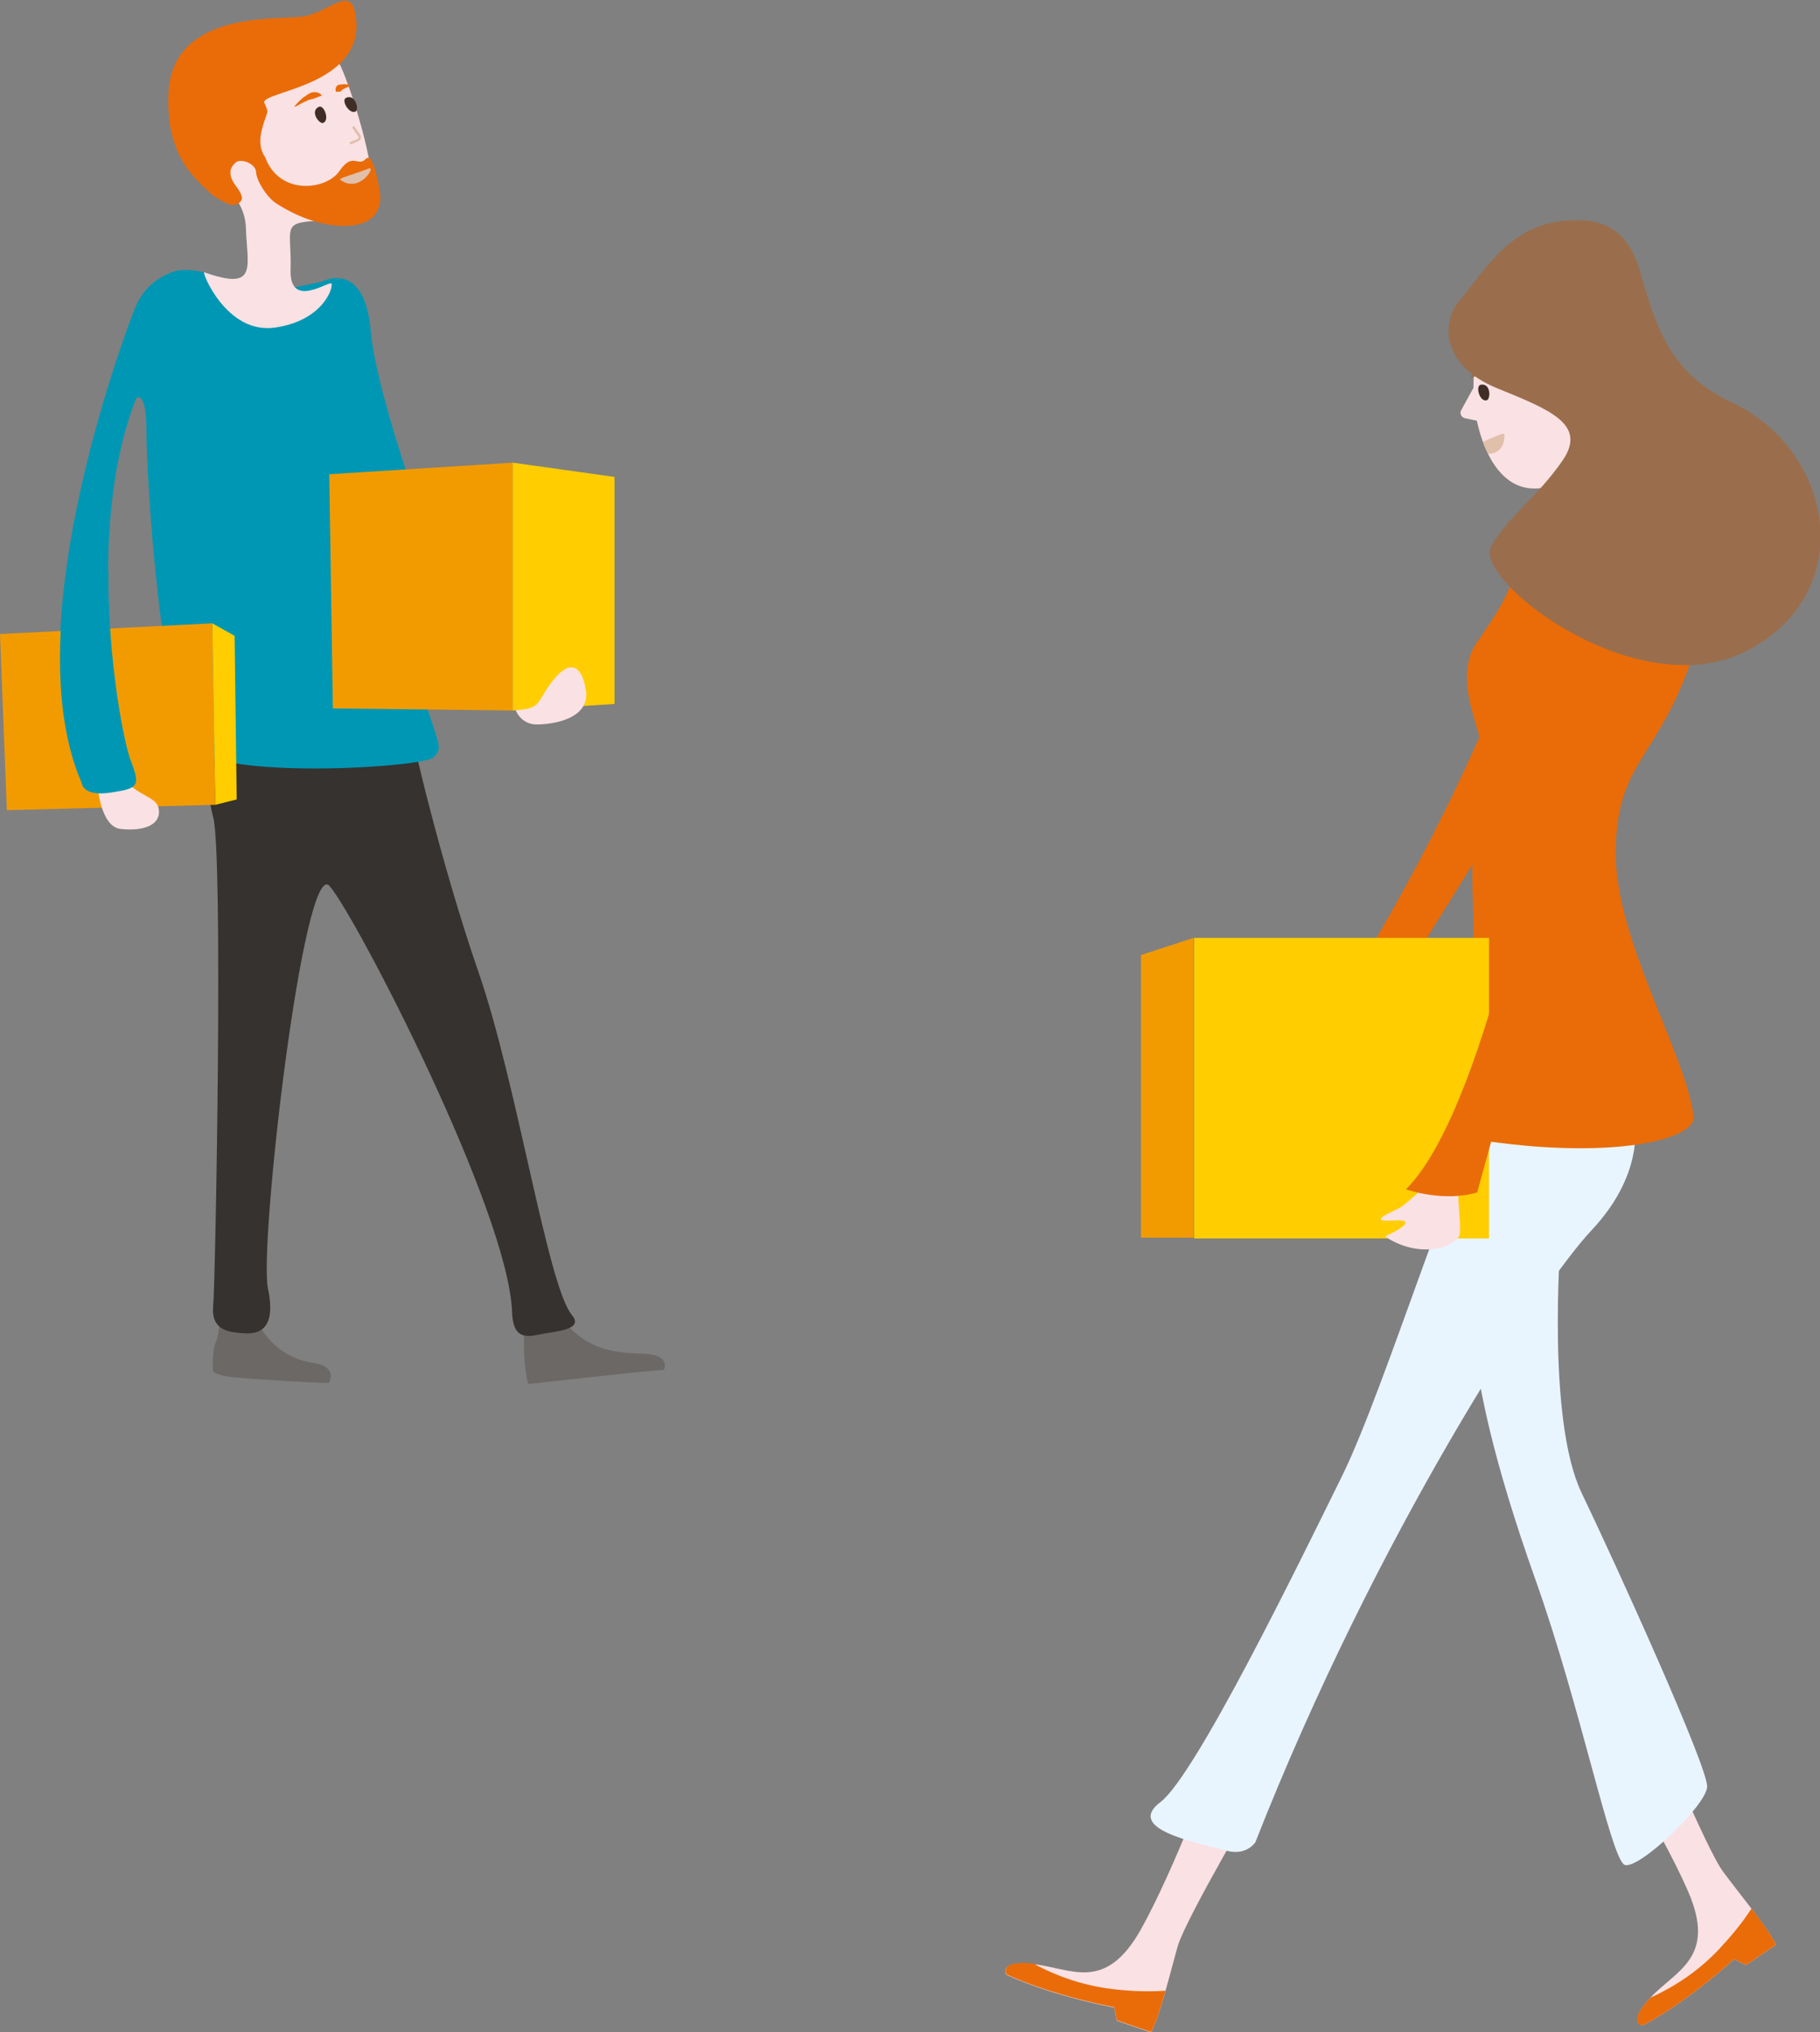
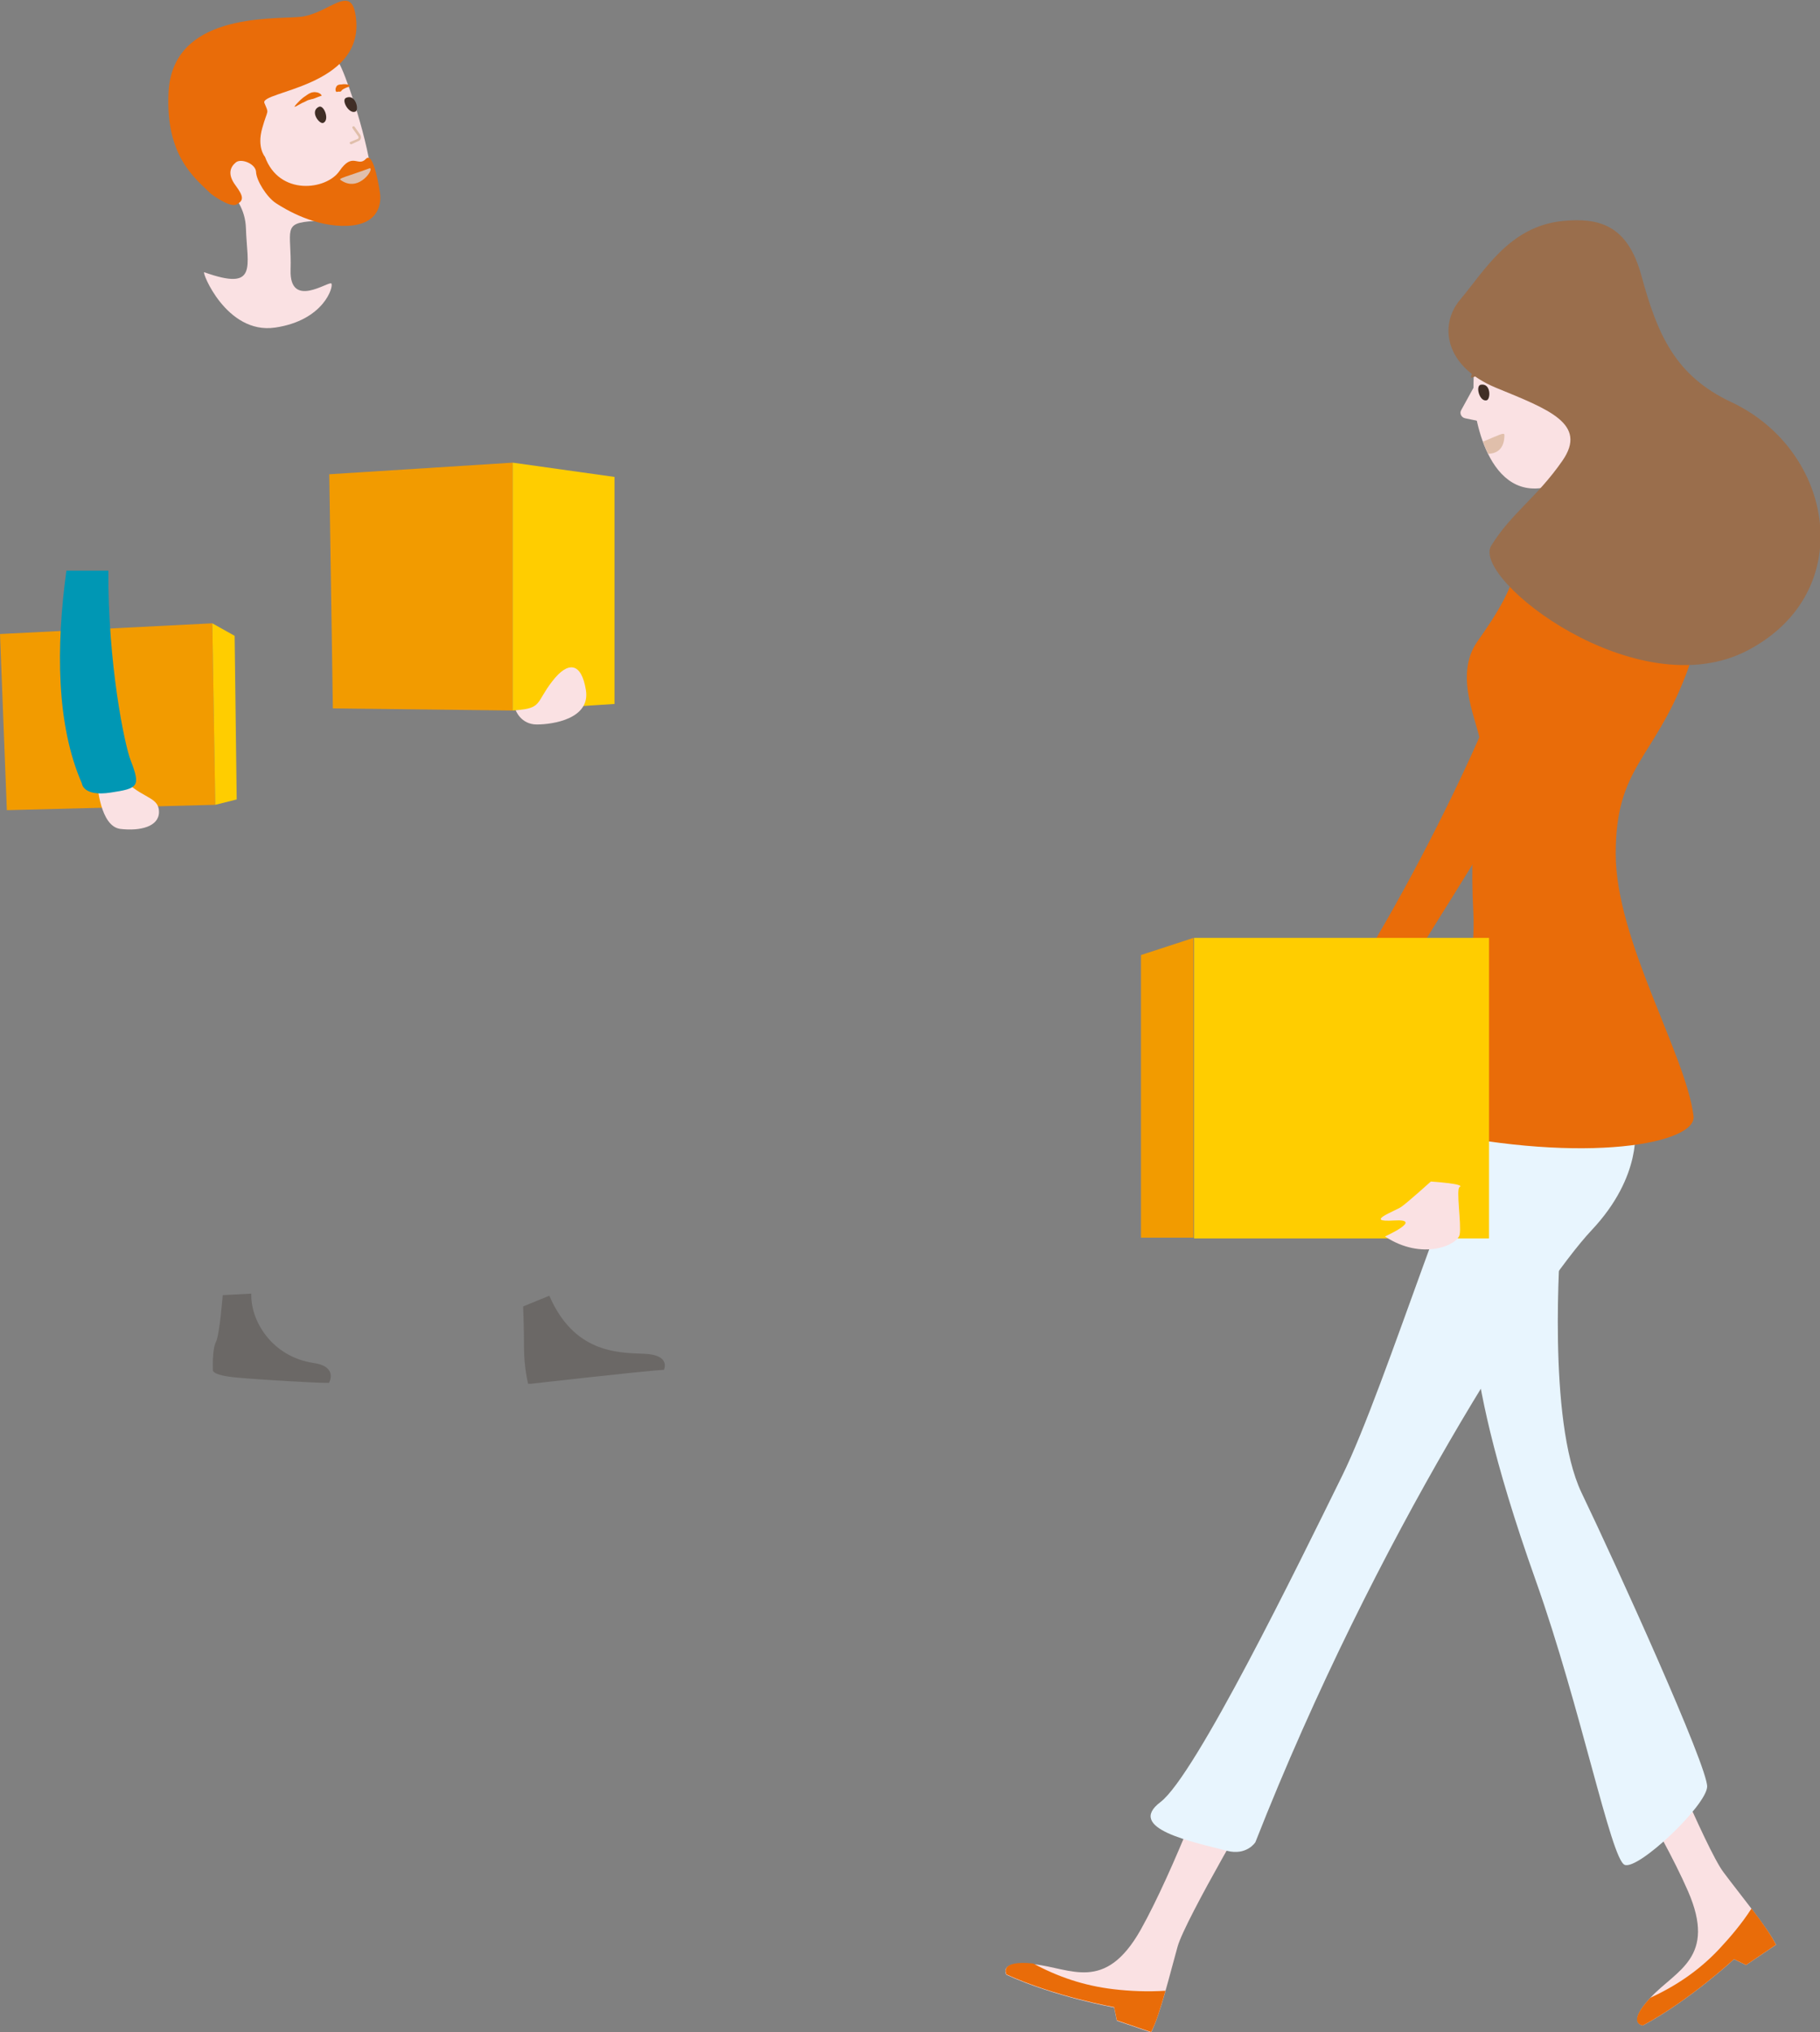
<svg xmlns="http://www.w3.org/2000/svg" width="438" height="489" viewBox="0 0 438 489" fill="none">
  <rect x="0" y="0" width="438" height="489" fill="#808080" stroke="none" />
  <g clip-path="url(#clip0_2394_30880)">
    <path d="M53.597 311.664C53.597 311.664 52.88 321.115 51.949 322.976C51.017 324.838 51.232 329.635 51.232 329.635C51.232 329.635 50.659 330.923 56.965 331.496C63.27 332.069 75.666 332.785 79.177 332.785C79.177 332.785 81.47 328.847 75.451 327.988C65.42 326.484 60.261 317.821 60.475 311.306L53.597 311.664Z" fill="#6B6866" />
    <path d="M125.895 314.385C125.895 314.385 126.109 319.468 126.109 324.337C126.109 329.205 127.113 333.072 127.113 333.072C127.113 333.072 155.272 329.85 159.786 329.635C159.786 329.635 161.577 325.983 154.914 325.769C148.25 325.554 138.075 325.339 132.2 311.807L125.895 314.385Z" fill="#6B6866" />
-     <path d="M50.515 178.564C50.73 179.567 48.867 187.872 51.303 196.607C53.739 205.342 51.877 308.227 51.303 314.313C50.73 320.399 55.531 320.614 58.612 320.828C61.621 321.043 66.709 320.614 64.487 310.089C62.266 299.564 73.086 206.201 79.319 213.217C85.553 220.306 122.454 291.545 123.242 315.817C123.457 321.902 126.252 321.902 129.906 321.115C133.56 320.327 140.654 320.112 137.644 316.461C131.769 309.444 124.532 261.116 115.217 234.124C105.902 207.203 98.594 175.342 98.809 174.77L50.515 178.564Z" fill="#35322F" />
-     <path d="M53.239 67.015C53.239 67.015 47.937 64.366 42.921 65.082C42.921 65.082 35.326 66.299 32.245 74.748C32.245 74.748 2.58 149.997 19.634 188.516C19.634 188.516 19.849 191.738 26.512 190.736C33.176 189.733 33.821 189.304 31.385 183.003C28.948 176.703 19.849 128.231 32.818 95.798C32.818 95.798 35.254 93.578 35.254 104.103C35.254 114.628 38.693 174.054 47.65 180.784C56.606 187.442 102.177 184.65 104.399 182.216C106.62 179.781 105.832 179.996 101.174 165.39C96.517 150.784 89.853 131.954 88.993 118.351C88.993 118.351 94.081 133.959 103.395 142.837L105.617 135.749C105.617 135.749 90.785 96.943 89.208 79.545C87.632 62.147 77.457 67.803 77.457 67.803L60.619 71.24L53.239 67.015Z" fill="#0097B4" />
    <path d="M123.384 170.975L80.106 170.474L79.246 114.126L123.384 111.334V170.975Z" fill="#F29B00" />
    <path d="M123.387 170.975L147.892 169.4V114.771L123.387 111.334V170.975Z" fill="#FFCD00" />
    <path d="M124.102 170.903C124.102 170.903 125.32 174.34 129.189 174.34C133.058 174.34 142.086 172.979 141.012 166.106C139.937 159.376 136.712 158.946 132.843 164.03C128.974 169.042 130.479 170.474 124.102 170.903Z" fill="#FAE1E3" />
    <path d="M49.153 65.511C48.436 65.225 54.455 80.547 66.206 78.829C77.957 77.11 80.322 68.948 79.749 68.232C79.175 67.516 69.645 74.533 69.932 64.939C70.219 55.345 67.711 53.626 75.593 53.197C83.475 52.767 91.285 54.271 89.565 42.672C87.845 30.643 82.686 16.897 81.683 15.393C80.68 13.89 80.25 12.243 75.593 12.529C70.864 12.744 53.954 18.615 53.954 18.615C53.954 18.615 47.577 27.207 48.58 35.011C49.583 42.887 58.898 45.679 59.184 54.915C59.471 64.151 62.194 70.165 49.153 65.511Z" fill="#FAE1E3" />
    <path d="M50.73 46.61C50.73 46.61 55.315 50.118 56.963 49.187C58.611 48.257 58.755 47.398 56.677 44.605C54.599 41.813 55.53 40.094 56.748 39.092C57.966 38.018 61.549 39.379 61.621 41.383C61.692 43.388 64.129 47.398 66.421 48.901C68.714 50.405 75.879 54.7 83.69 54.342C91.5 53.984 91.786 48.615 91.428 46.324C91.428 46.324 89.995 36.157 88.06 38.233C86.126 40.309 84.908 36.443 81.683 41.169C78.531 45.751 67.21 47.183 63.77 37.732C63.77 37.732 61.764 35.512 63.125 30.787C64.487 25.99 64.773 27.565 63.627 24.773C62.48 21.98 87.415 20.906 85.696 4.582C84.764 -4.726 79.247 3.508 72.01 4.081C64.773 4.654 41.415 3.293 40.555 22.338C39.838 37.589 46.86 42.815 50.73 46.61Z" fill="#E96C09" />
    <path d="M0 152.574L1.648 194.96L51.805 193.671L51.088 149.997L0 152.574Z" fill="#F29B00" />
    <path d="M56.464 153.004L56.965 192.382L51.806 193.671L51.09 149.997L56.464 153.004Z" fill="#FFCD00" />
    <path d="M23.285 188.301C23.5 188.874 24.073 198.826 28.946 199.47C33.818 200.043 38.261 198.898 38.261 195.389C38.261 191.953 34.821 192.168 30.737 188.516L23.285 188.301Z" fill="#FAE1E3" />
    <path d="M26.082 137.324H15.979C13.471 155.653 13.543 174.483 19.705 188.516C19.705 188.516 19.92 191.738 26.583 190.735C33.247 189.733 33.892 189.304 31.456 183.003C29.951 179.208 25.939 159.519 26.082 137.324Z" fill="#0097B4" />
    <path d="M70.864 25.632C71.222 25.131 71.652 24.701 72.082 24.271C72.297 24.057 72.512 23.842 72.799 23.627C73.014 23.412 73.3 23.269 73.587 23.054C74.088 22.696 74.662 22.267 75.378 22.195C75.736 22.124 76.095 22.195 76.453 22.267C76.811 22.41 77.169 22.553 77.384 22.911C77.384 22.983 77.384 22.983 77.384 23.054C77.026 23.126 76.811 23.269 76.525 23.341L75.808 23.627C75.593 23.699 75.306 23.842 75.091 23.842C74.805 23.913 74.518 23.985 74.303 24.057C74.017 24.128 73.802 24.271 73.515 24.415C73.229 24.558 73.014 24.63 72.727 24.773C72.225 25.059 71.652 25.346 71.151 25.632C71.079 25.632 71.079 25.632 71.079 25.632C70.792 25.703 70.792 25.703 70.864 25.632Z" fill="#E96C09" />
    <path d="M84.122 20.763C83.835 20.907 83.548 21.05 83.262 21.121C83.118 21.193 82.975 21.265 82.832 21.336C82.689 21.408 82.545 21.479 82.474 21.551C82.33 21.623 82.259 21.694 82.187 21.837C82.115 21.909 82.115 21.909 82.044 21.98C81.972 21.98 81.972 22.052 81.9 22.052C81.757 22.052 81.685 22.052 81.542 22.052C81.47 22.052 81.399 22.052 81.327 22.052C81.255 22.052 81.112 22.124 81.04 22.124C80.969 22.124 80.969 22.124 80.897 22.052C80.826 21.98 80.754 21.837 80.754 21.694C80.754 21.551 80.754 21.479 80.754 21.336C80.826 21.121 80.897 20.907 81.04 20.692C81.184 20.549 81.399 20.405 81.542 20.405L81.829 20.334C81.9 20.334 82.044 20.334 82.115 20.334C82.33 20.334 82.474 20.262 82.617 20.262C82.76 20.262 82.975 20.262 83.118 20.262C83.477 20.334 83.763 20.334 84.122 20.477C84.122 20.62 84.193 20.692 84.122 20.763Z" fill="#E96C09" />
    <path d="M77.815 29.57C76.884 30 74.447 26.778 76.74 25.704C77.958 25.131 79.391 28.854 77.815 29.57Z" fill="#402E26" />
    <path d="M85.551 26.849C86.483 26.419 85.551 22.482 83.258 23.555C82.04 24.128 84.047 27.565 85.551 26.849Z" fill="#402E26" />
    <path d="M84.55 34.725C84.407 34.725 84.264 34.653 84.192 34.51C84.121 34.367 84.192 34.152 84.335 34.152L86.055 33.436C86.198 33.364 86.27 33.293 86.27 33.15C86.342 33.006 86.27 32.863 86.198 32.792L84.837 30.858C84.765 30.715 84.765 30.5 84.909 30.429C85.052 30.357 85.267 30.357 85.339 30.5L86.7 32.434C86.843 32.72 86.915 33.006 86.843 33.293C86.772 33.579 86.557 33.865 86.27 33.937L84.55 34.725C84.622 34.725 84.622 34.725 84.55 34.725Z" fill="#E0BFAB" />
    <path d="M81.97 43.317C81.326 42.887 83.475 42.529 88.849 40.525C90.425 40.023 86.556 46.61 81.97 43.317Z" fill="#E0BFAB" />
  </g>
  <g clip-path="url(#clip1_2394_30880)">
    <path d="M287.232 297.828H274.59V229.82L287.232 225.693V297.828Z" fill="#F29B00" />
    <path d="M378.721 160.875C378.721 160.875 383.123 143.709 374.601 143.521C366.079 143.333 366.547 150.744 359.898 168.098C351.189 190.704 318.882 255.523 296.875 269.5C296.875 269.5 305.397 275.034 313.825 274.471C313.825 274.471 340.607 230.008 346.601 220.534C352.594 210.966 375.537 174.664 378.721 160.875Z" fill="#E96C09" />
    <path d="M396.889 411.612C396.889 411.612 410.561 445.006 414.775 450.541C418.895 456.075 425.17 463.58 427.417 467.988L420.206 472.866L417.303 471.459C417.303 471.459 406.721 481.309 395.39 487.406C395.39 487.406 391.27 487.031 397.357 480.558C403.444 474.086 413.183 471.084 406.253 455.137C399.604 439.847 384.621 416.49 384.621 416.49L396.889 411.612Z" fill="#FAE1E3" />
    <path d="M397.168 480.746C403.255 477.932 408.78 474.273 413.65 469.114C416.366 466.206 419.175 462.923 421.516 459.265C424.045 462.548 426.292 465.737 427.416 467.988L420.205 472.866L417.302 471.459C417.302 471.459 406.72 481.309 395.389 487.406C395.295 487.406 391.269 487.031 397.168 480.746Z" fill="#E96C09" />
    <path d="M375.536 298.579C375.536 299.61 372.259 341.635 380.593 359.176C389.021 376.717 411.121 425.401 410.84 429.998C410.56 434.594 394.265 450.072 390.988 448.758C387.71 447.445 380.406 410.768 369.636 380.469C358.867 350.171 356.152 334.505 354.56 322.968C353.155 311.617 375.536 298.579 375.536 298.579Z" fill="#E8F5FE" />
    <path d="M303.618 430.748C303.618 430.748 285.264 461.797 283.391 468.457C281.518 475.117 279.27 484.591 277.023 489.094L268.782 486.28L268.127 483.091C268.127 483.091 253.893 480.558 242.187 475.211C242.187 475.211 239.939 471.74 248.836 472.678C257.732 473.616 265.879 479.62 274.495 464.424C282.642 449.884 292.194 423.9 292.194 423.9L303.618 430.748Z" fill="#FAE1E3" />
    <path d="M248.647 472.491C254.546 475.68 260.821 477.838 267.938 478.682C271.871 479.151 276.178 479.338 280.486 479.057C279.362 482.997 278.239 486.749 277.021 489L268.78 486.186L268.125 482.997C268.125 482.997 253.891 480.464 242.185 475.117C242.279 475.117 240.125 471.647 248.647 472.491Z" fill="#E96C09" />
    <path d="M393.423 271.094C393.423 271.094 395.483 282.819 383.028 296.046C370.573 309.272 331.149 369.4 302.118 443.318C302.118 443.318 300.058 446.601 295.282 445.381C287.042 443.224 270.841 440.035 279.269 433.656C287.697 427.277 312.326 376.811 323.001 355.142C333.677 333.474 352.406 271.375 358.774 267.248L393.423 271.094Z" fill="#E8F5FE" />
    <path d="M403.539 135.266C403.539 135.266 413.559 142.114 405.693 162.469C397.827 182.918 388.837 184.513 388.837 205.431C388.837 226.349 405.693 253.646 407.566 268.561C408.409 275.127 382.001 280.287 343.98 272.126C343.98 272.126 355.686 239.482 354.562 219.314C353.439 199.146 356.623 184.232 356.342 179.354C356.061 174.476 349.506 162.844 355.593 154.308C360.275 147.648 364.395 141.269 365.425 133.953C366.549 126.542 403.539 135.266 403.539 135.266Z" fill="#E96C09" />
    <path d="M287.364 298.018L358.348 298.018L358.348 225.695L287.364 225.695L287.364 298.018Z" fill="#FFCD00" />
    <path d="M351.283 285.634C350.346 286.103 351.751 294.545 351.283 297.078C350.814 299.61 342.293 303.456 333.303 297.547C333.303 297.547 342.855 293.232 335.457 293.701C328.059 294.17 335.738 291.449 337.236 290.418C338.734 289.386 344.353 284.32 344.353 284.32C344.353 284.32 352.781 284.883 351.283 285.634Z" fill="#FAE1E3" />
-     <path d="M391.175 161.438C391.175 161.438 391.737 143.709 383.309 145.397C374.881 146.992 377.035 154.215 374.319 172.6C370.761 196.52 356.901 267.717 338.359 286.197C338.359 286.197 347.349 289.386 355.496 286.947C355.496 286.947 369.075 237.231 372.821 226.631C376.66 216.125 391.175 175.602 391.175 161.438Z" fill="#E96C09" />
    <path d="M355.31 80.578C355.31 80.578 354.373 90.24 354.654 95.962C354.935 101.778 359.243 124.478 376.848 115.473L386.306 101.403C386.306 101.403 368.42 75.419 355.31 80.578Z" fill="#FAE1E3" />
    <path d="M395.016 66.32C391.645 53.938 384.621 52.343 376.006 53.188C363.176 54.501 357.183 65.288 351.377 72.136C346.32 78.14 347.538 88.177 360.086 93.336C372.635 98.495 382.187 101.966 376.006 110.877C369.825 119.788 363.738 123.447 358.869 131.326C353.999 139.206 393.986 170.536 420.675 156.466C447.364 142.395 441.37 108.438 416.742 96.806C403.069 90.428 398.855 80.391 395.016 66.32Z" fill="#9A6E4C" />
    <path d="M355.781 91.178L351.66 98.683C351.192 99.433 351.66 100.465 352.597 100.652L356.623 101.497" fill="#FAE1E3" />
    <path d="M357.745 96.337C358.776 96.15 358.869 92.116 356.341 92.585C355.03 92.867 356.06 96.713 357.745 96.337Z" fill="#402E26" />
    <path d="M362.053 104.686C362.053 108.157 360.086 109.189 358.12 109.189C357.652 108.251 357.277 107.313 356.902 106.281C360.742 104.686 362.053 103.936 362.053 104.686Z" fill="#E0BFAB" />
    <path d="M360.836 89.115C360.274 88.927 359.619 88.833 359.057 88.739C358.776 88.739 358.401 88.645 358.12 88.645C357.839 88.645 357.465 88.645 357.184 88.645C356.528 88.645 355.873 88.645 355.217 89.021C354.936 89.208 354.656 89.396 354.375 89.771C354.187 90.053 354 90.428 354 90.803C354 90.897 354.094 90.897 354.094 90.897C354.468 90.803 354.656 90.709 354.936 90.615L355.686 90.428C355.967 90.334 356.154 90.334 356.435 90.146C356.716 90.053 356.997 89.959 357.184 89.865C357.465 89.771 357.746 89.771 358.027 89.677C358.308 89.584 358.589 89.584 358.87 89.49C359.431 89.396 360.087 89.302 360.649 89.208C360.836 89.302 360.93 89.208 360.836 89.115C360.93 89.208 360.836 89.115 360.836 89.115Z" fill="#9A6E4C" />
  </g>
  <defs>
    <clipPath id="clip0_2394_30880">
      <rect width="160" height="333" fill="white" />
    </clipPath>
    <clipPath id="clip1_2394_30880">
      <rect width="196" height="436" fill="white" transform="translate(242 53)" />
    </clipPath>
  </defs>
</svg>